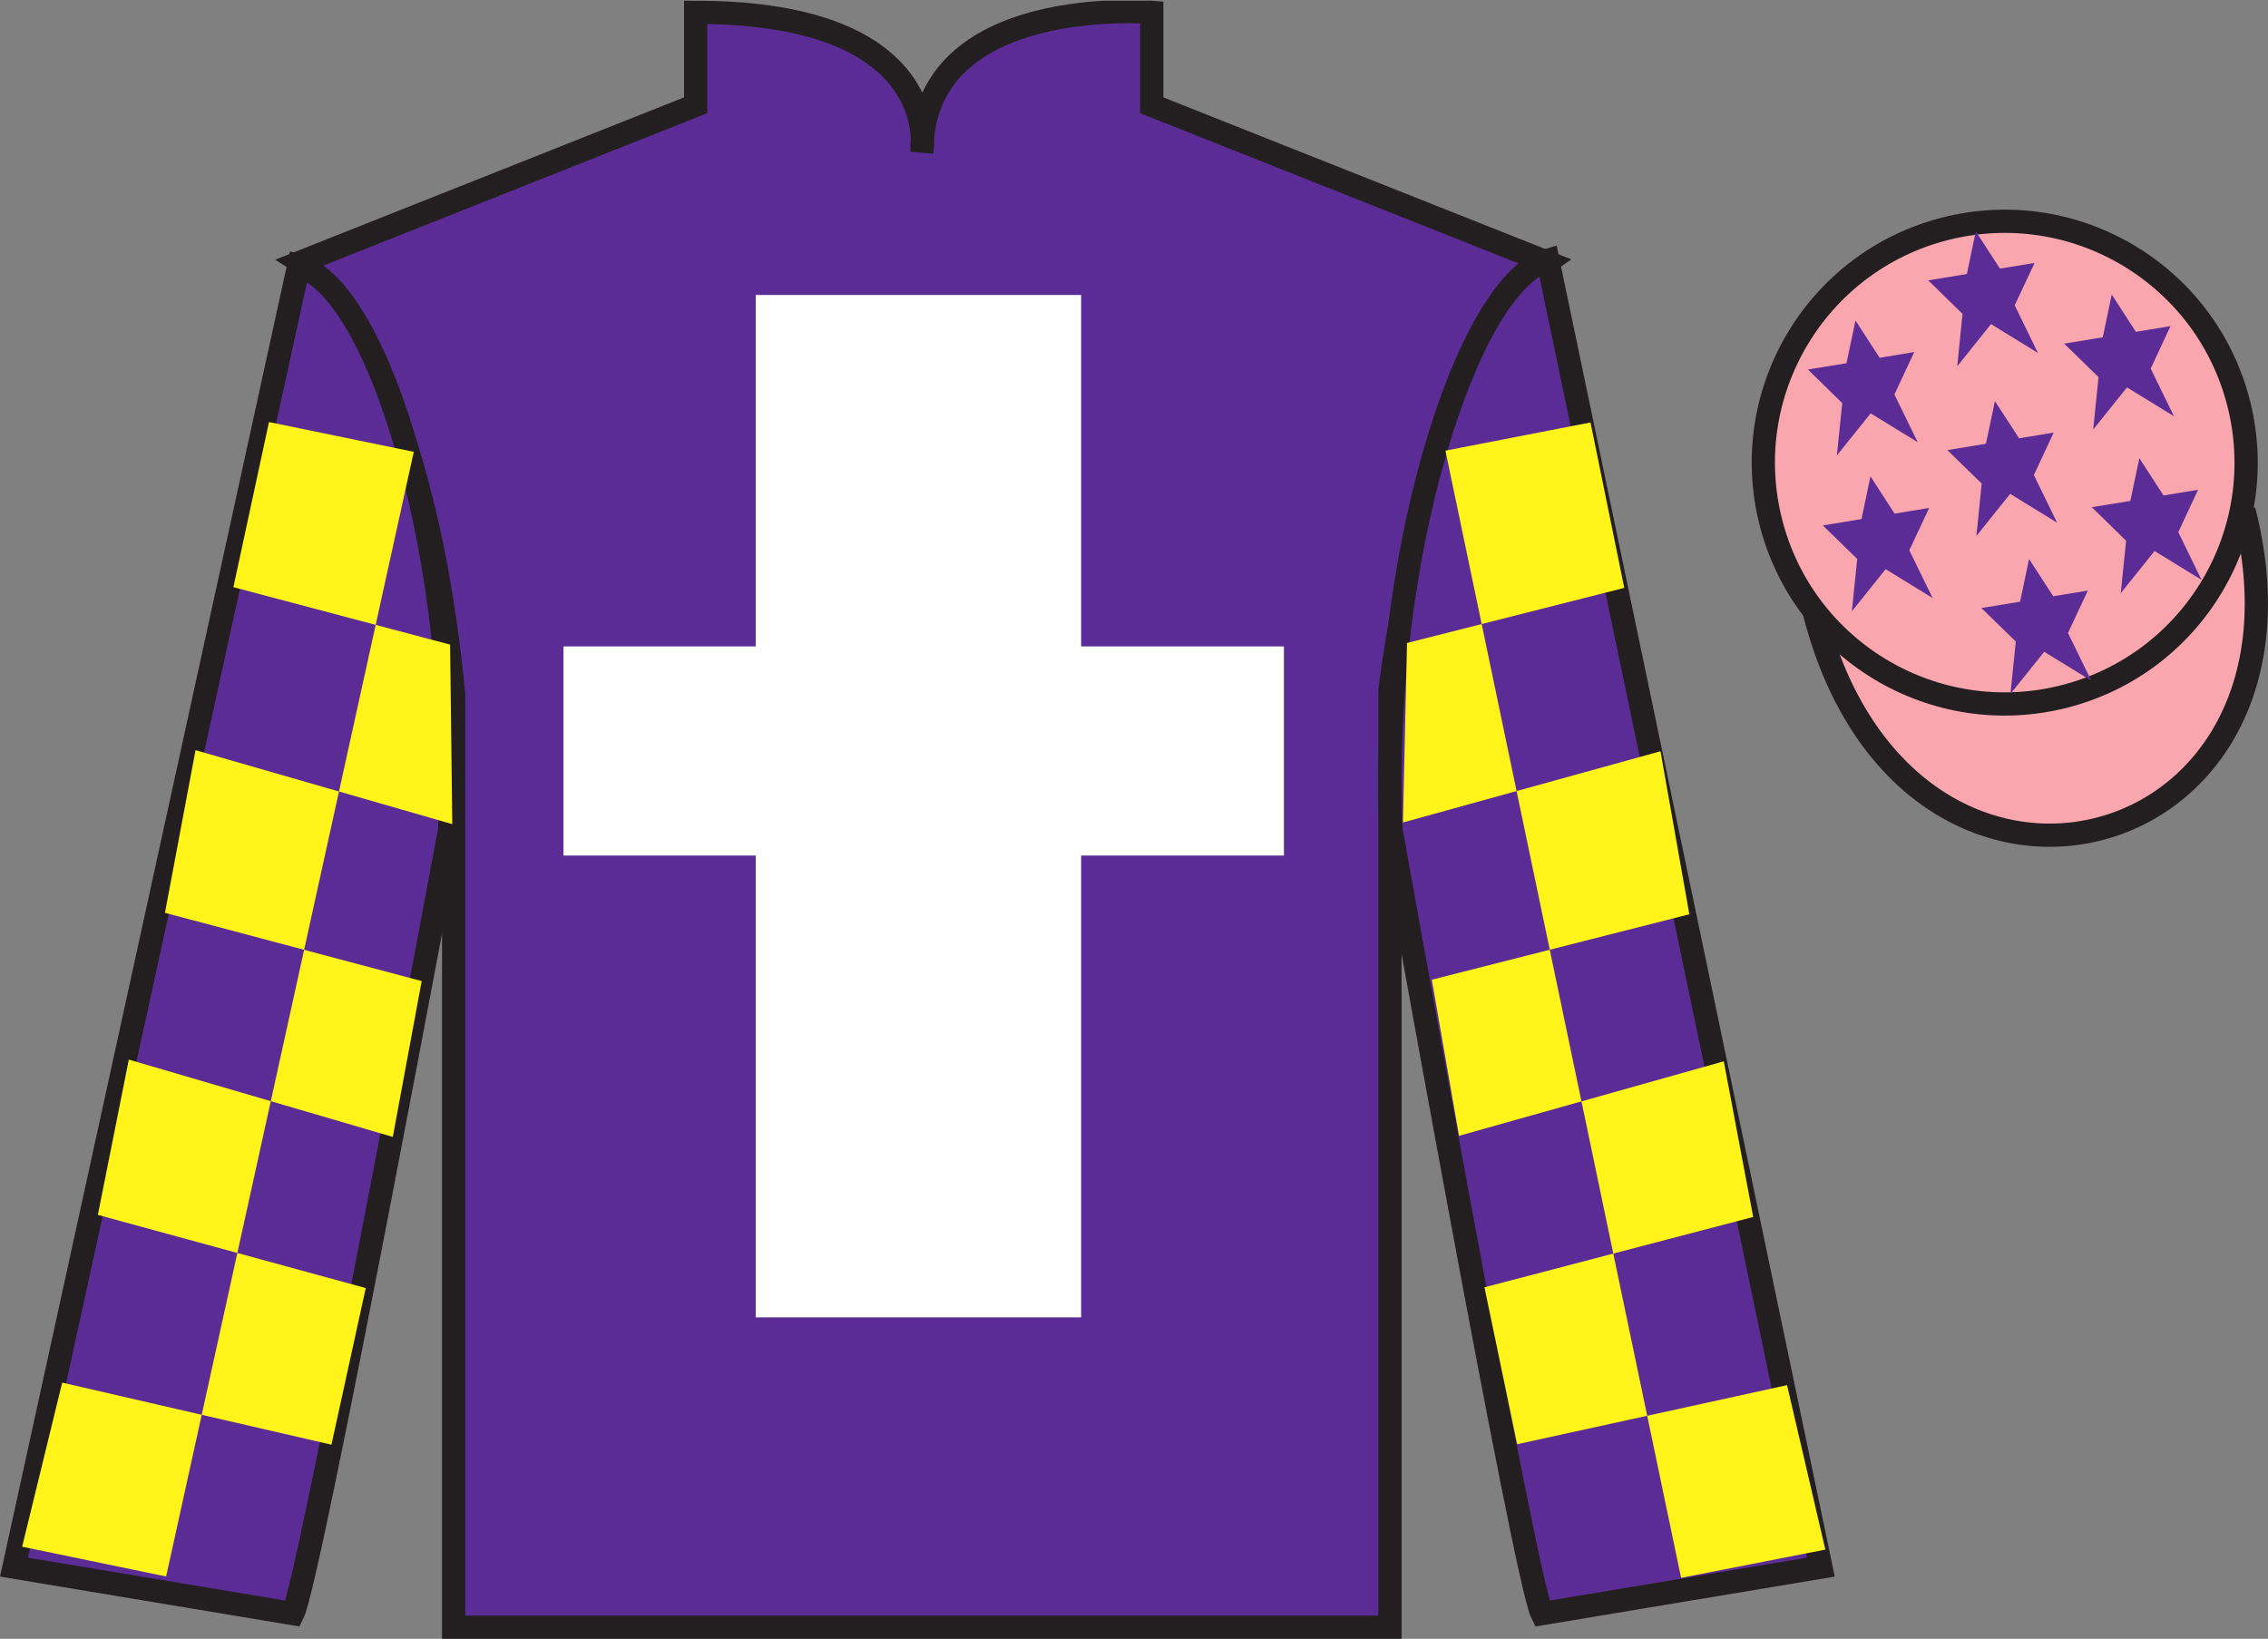
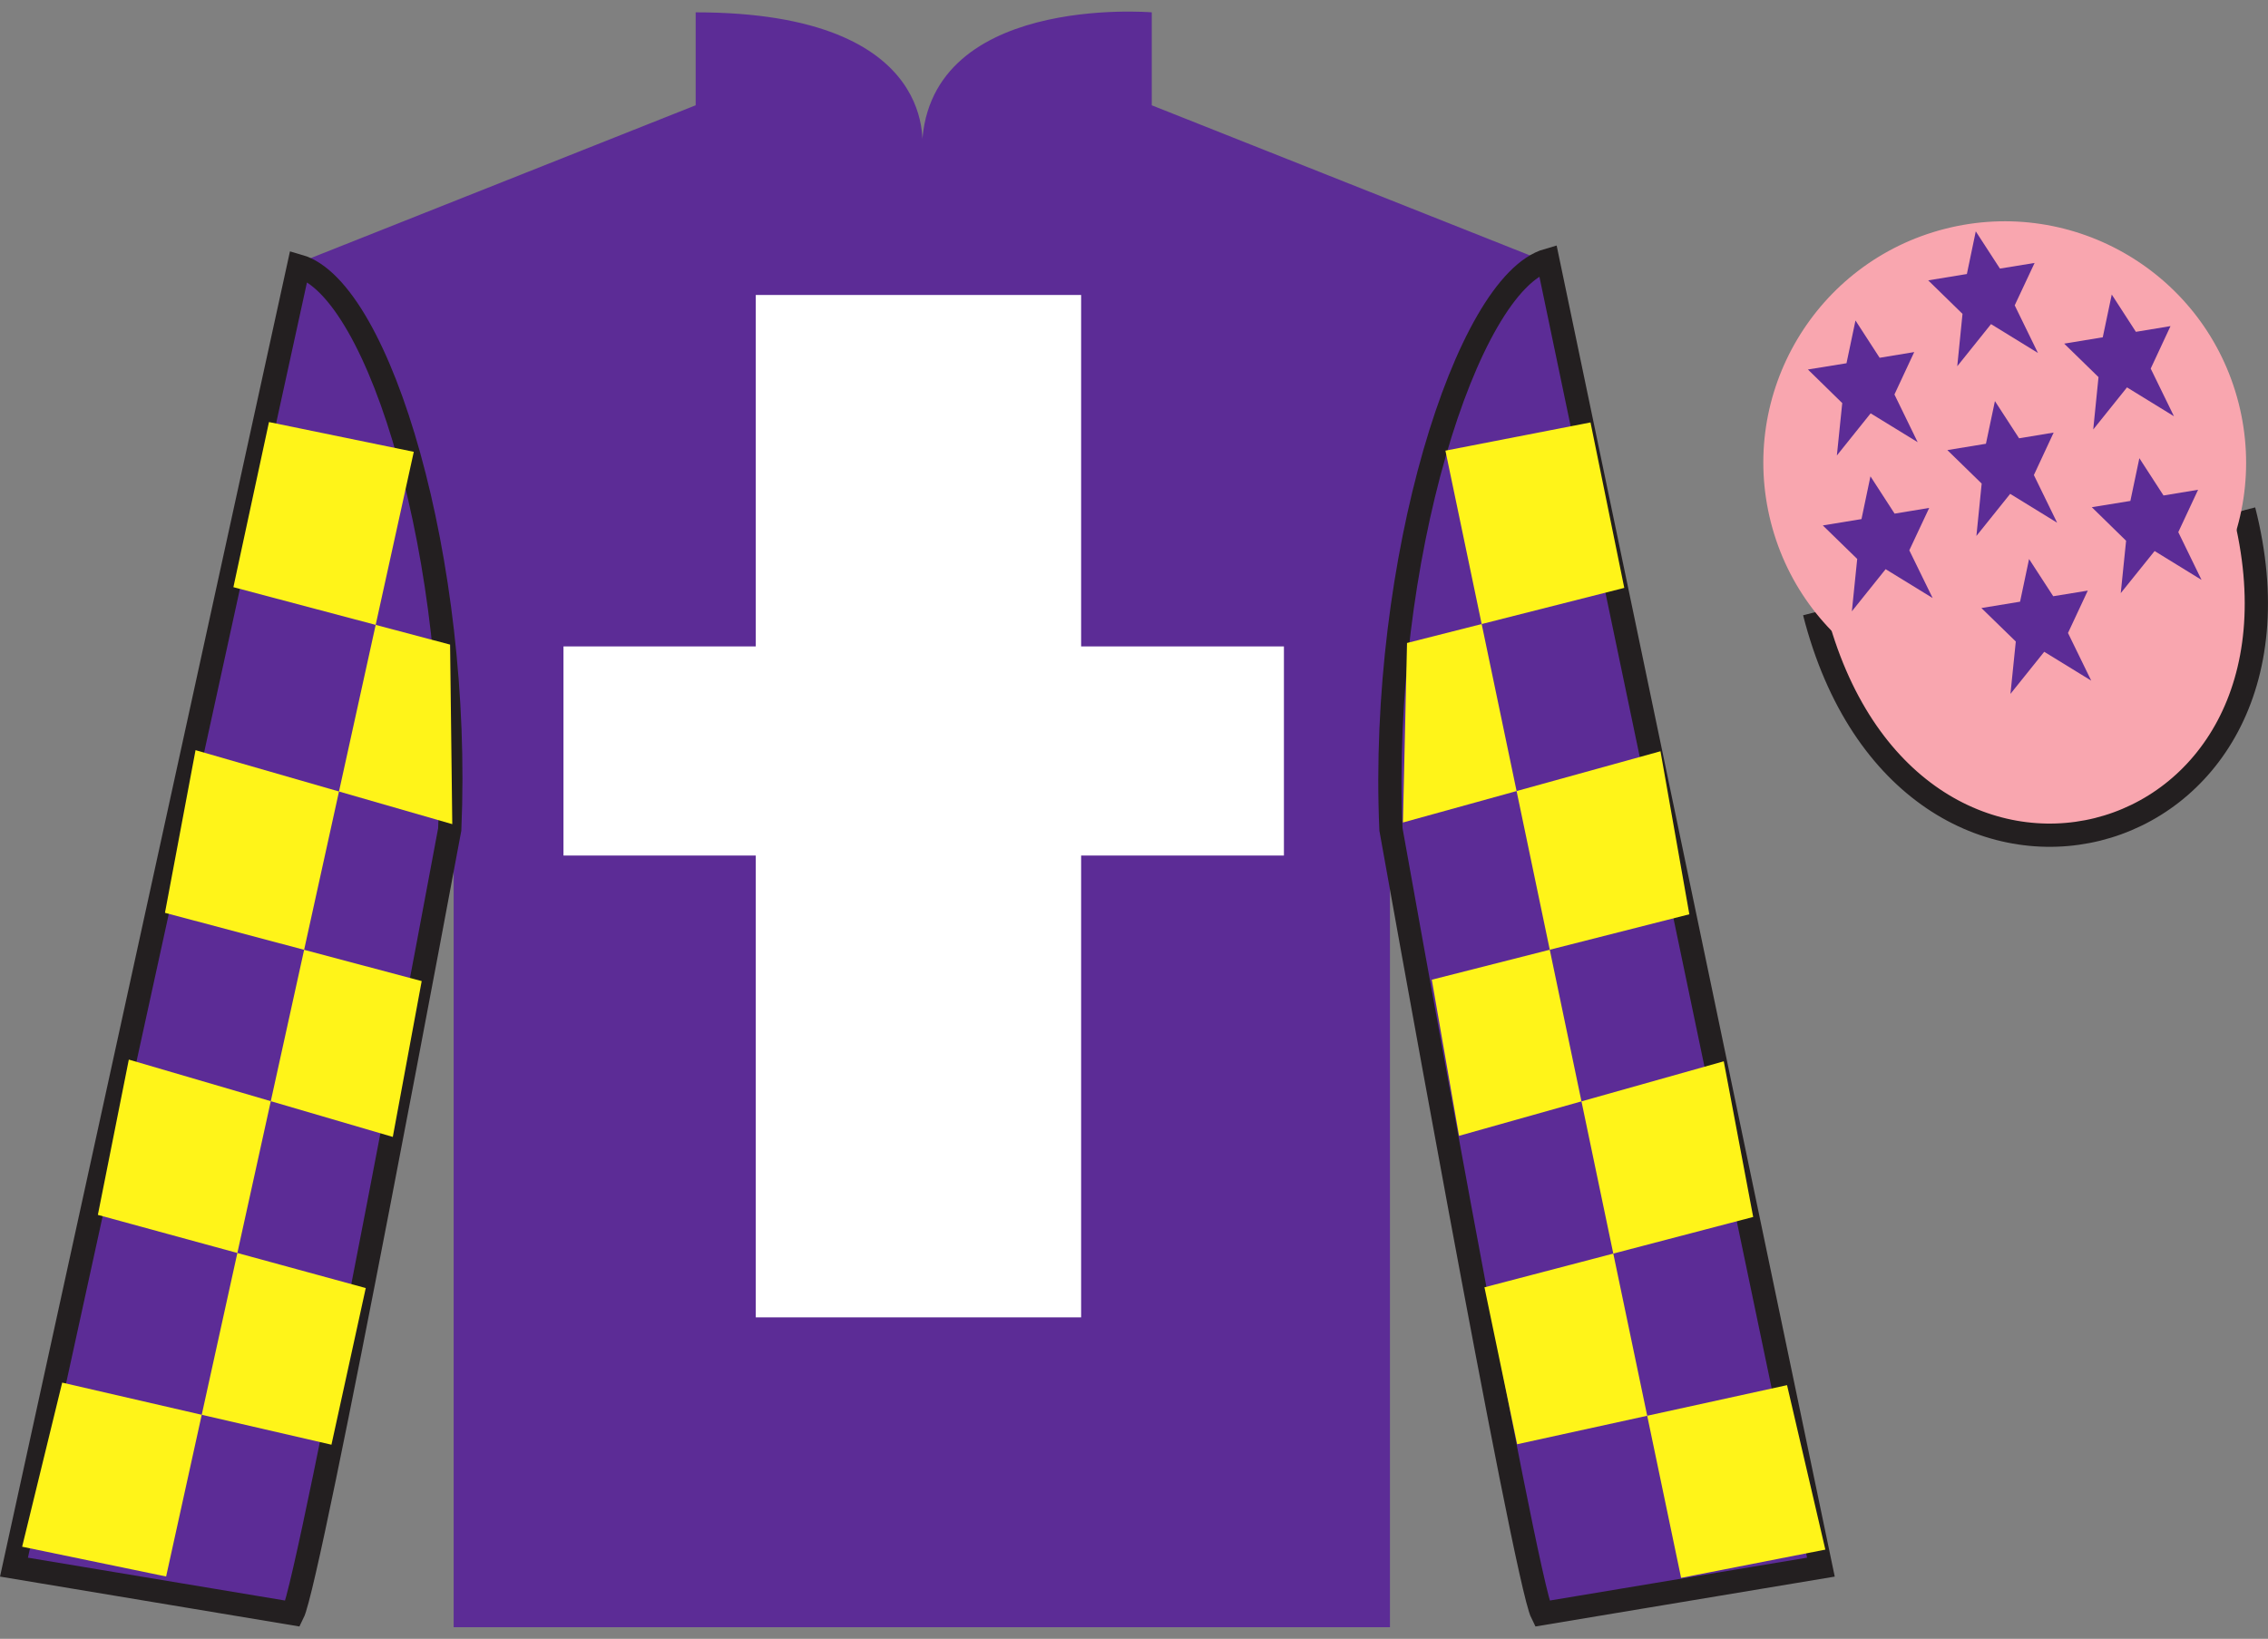
<svg xmlns="http://www.w3.org/2000/svg" width="97.59pt" height="70.53pt" viewBox="0 0 97.59 70.53" version="1.1">
  <rect x="0" y="0" width="97.59" height="70.53" fill="#808080" stroke="none" />
  <defs>
    <clipPath id="clip1">
      <path d="M 0 70.531 L 97.59 70.531 L 97.59 0.031 L 0 0.031 L 0 70.531 Z M 0 70.531 " />
    </clipPath>
  </defs>
  <g id="surface0">
    <g clip-path="url(#clip1)" clip-rule="nonzero">
      <path style=" stroke:none;fill-rule:nonzero;fill:rgb(36.085%,17.488%,58.595%);fill-opacity:1;" d="M 12.934 11.281 C 12.934 11.281 18.02 14.531 19.52 29.863 C 19.52 29.863 19.52 44.863 19.52 70.031 L 59.809 70.031 L 59.809 29.695 C 59.809 29.695 61.602 14.695 66.559 11.281 L 49.559 4.531 L 49.559 0.531 C 49.559 0.531 39.668 -0.305 39.668 6.531 C 39.668 6.531 40.684 0.531 29.934 0.531 L 29.934 4.531 L 12.934 11.281 " />
-       <path style="fill:none;stroke-width:10;stroke-linecap:butt;stroke-linejoin:miter;stroke:rgb(13.73%,12.16%,12.549%);stroke-opacity:1;stroke-miterlimit:4;" d="M 129.336 592.487 C 129.336 592.487 180.195 559.987 195.195 406.667 C 195.195 406.667 195.195 256.667 195.195 4.987 L 598.086 4.987 L 598.086 408.347 C 598.086 408.347 616.016 558.347 665.586 592.487 L 495.586 659.987 L 495.586 699.987 C 495.586 699.987 396.68 708.347 396.68 639.987 C 396.68 639.987 406.836 699.987 299.336 699.987 L 299.336 659.987 L 129.336 592.487 Z M 129.336 592.487 " transform="matrix(0.1,0,0,-0.1,0,70.53)" />
      <path style=" stroke:none;fill-rule:nonzero;fill:rgb(100%,100%,100%);fill-opacity:1;" d="M 32.52 56.695 L 46.52 56.695 L 46.52 12.695 L 32.52 12.695 L 32.52 56.695 Z M 32.52 56.695 " />
      <path style=" stroke:none;fill-rule:nonzero;fill:rgb(100%,100%,100%);fill-opacity:1;" d="M 24.246 36.82 L 55.246 36.82 L 55.246 27.82 L 24.246 27.82 L 24.246 36.82 Z M 24.246 36.82 " />
      <path style=" stroke:none;fill-rule:nonzero;fill:rgb(36.085%,17.488%,58.595%);fill-opacity:1;" d="M 12.602 69.445 C 13.352 67.945 19.352 35.695 19.352 35.695 C 19.852 24.195 16.352 12.445 12.852 11.445 L 0.602 67.445 L 12.602 69.445 " />
      <path style="fill:none;stroke-width:10;stroke-linecap:butt;stroke-linejoin:miter;stroke:rgb(13.73%,12.16%,12.549%);stroke-opacity:1;stroke-miterlimit:4;" d="M 126.016 10.847 C 133.516 25.847 193.516 348.347 193.516 348.347 C 198.516 463.347 163.516 580.847 128.516 590.847 L 6.016 30.847 L 126.016 10.847 Z M 126.016 10.847 " transform="matrix(0.1,0,0,-0.1,0,70.53)" />
      <path style=" stroke:none;fill-rule:nonzero;fill:rgb(36.085%,17.488%,58.595%);fill-opacity:1;" d="M 78.352 67.445 L 66.602 11.195 C 63.102 12.195 59.352 24.195 59.852 35.695 C 59.852 35.695 65.602 67.945 66.352 69.445 L 78.352 67.445 " />
      <path style="fill:none;stroke-width:10;stroke-linecap:butt;stroke-linejoin:miter;stroke:rgb(13.73%,12.16%,12.549%);stroke-opacity:1;stroke-miterlimit:4;" d="M 783.516 30.847 L 666.016 593.347 C 631.016 583.347 593.516 463.347 598.516 348.347 C 598.516 348.347 656.016 25.847 663.516 10.847 L 783.516 30.847 Z M 783.516 30.847 " transform="matrix(0.1,0,0,-0.1,0,70.53)" />
      <path style="fill-rule:nonzero;fill:rgb(97.421%,65.107%,68.362%);fill-opacity:1;stroke-width:10;stroke-linecap:butt;stroke-linejoin:miter;stroke:rgb(13.73%,12.16%,12.549%);stroke-opacity:1;stroke-miterlimit:4;" d="M 780.703 441.745 C 820.391 286.12 1004.336 333.698 965.547 485.691 " transform="matrix(0.1,0,0,-0.1,0,70.53)" />
      <path style=" stroke:none;fill-rule:nonzero;fill:rgb(100%,95.41%,10.001%);fill-opacity:1;" d="M 11.574 18.164 L 17.805 19.445 L 7.148 67.848 L 0.953 66.566 L 2.676 59.504 L 14.262 62.176 L 15.738 55.434 L 4.211 52.285 L 5.543 45.602 L 16.902 48.93 L 18.145 42.223 L 7.098 39.285 L 8.414 32.285 L 19.461 35.469 L 19.367 27.742 L 10.043 25.27 L 11.574 18.164 " />
      <path style=" stroke:none;fill-rule:nonzero;fill:rgb(100%,95.41%,10.001%);fill-opacity:1;" d="M 68.438 18.18 L 62.195 19.395 L 72.336 67.906 L 78.543 66.691 L 76.895 59.613 L 65.281 62.156 L 63.875 55.402 L 75.438 52.375 L 74.172 45.676 L 62.781 48.883 L 61.609 42.164 L 72.691 39.348 L 71.449 32.332 L 60.367 35.398 L 60.543 27.672 L 69.891 25.301 L 68.438 18.18 " />
      <path style=" stroke:none;fill-rule:nonzero;fill:rgb(97.421%,65.107%,68.362%);fill-opacity:1;" d="M 88.828 29.973 C 94.387 28.555 97.742 22.902 96.324 17.344 C 94.906 11.785 89.25 8.43 83.691 9.848 C 78.137 11.266 74.781 16.922 76.199 22.48 C 77.617 28.035 83.27 31.391 88.828 29.973 " />
-       <path style="fill:none;stroke-width:10;stroke-linecap:butt;stroke-linejoin:miter;stroke:rgb(13.73%,12.16%,12.549%);stroke-opacity:1;stroke-miterlimit:4;" d="M 888.281 405.573 C 943.867 419.753 977.422 476.277 963.242 531.862 C 949.062 587.448 892.5 621.003 836.914 606.823 C 781.367 592.644 747.812 536.081 761.992 480.495 C 776.172 424.948 832.695 391.394 888.281 405.573 Z M 888.281 405.573 " transform="matrix(0.1,0,0,-0.1,0,70.53)" />
      <path style=" stroke:none;fill-rule:nonzero;fill:rgb(36.085%,17.488%,58.595%);fill-opacity:1;" d="M 87.309 24.059 L 86.922 25.895 L 85.258 26.168 L 86.738 27.609 L 86.508 29.863 L 87.961 28.051 L 89.984 29.293 L 88.984 27.242 L 89.836 25.418 L 88.348 25.66 L 87.309 24.059 " />
      <path style=" stroke:none;fill-rule:nonzero;fill:rgb(36.085%,17.488%,58.595%);fill-opacity:1;" d="M 90.867 12.676 L 90.48 14.516 L 88.82 14.789 L 90.297 16.23 L 90.07 18.484 L 91.523 16.672 L 93.543 17.914 L 92.543 15.863 L 93.395 14.035 L 91.906 14.281 L 90.867 12.676 " />
      <path style=" stroke:none;fill-rule:nonzero;fill:rgb(36.085%,17.488%,58.595%);fill-opacity:1;" d="M 92.055 19.719 L 91.668 21.559 L 90.008 21.828 L 91.484 23.273 L 91.254 25.527 L 92.711 23.715 L 94.73 24.957 L 93.73 22.902 L 94.582 21.078 L 93.094 21.324 L 92.055 19.719 " />
      <path style=" stroke:none;fill-rule:nonzero;fill:rgb(36.085%,17.488%,58.595%);fill-opacity:1;" d="M 79.84 13.793 L 79.453 15.633 L 77.793 15.902 L 79.27 17.348 L 79.039 19.602 L 80.492 17.789 L 82.516 19.031 L 81.516 16.977 L 82.367 15.152 L 80.879 15.398 L 79.84 13.793 " />
      <path style=" stroke:none;fill-rule:nonzero;fill:rgb(36.085%,17.488%,58.595%);fill-opacity:1;" d="M 85.84 17.262 L 85.453 19.098 L 83.793 19.371 L 85.27 20.812 L 85.043 23.066 L 86.496 21.254 L 88.516 22.496 L 87.516 20.445 L 88.367 18.617 L 86.879 18.863 L 85.84 17.262 " />
      <path style=" stroke:none;fill-rule:nonzero;fill:rgb(36.085%,17.488%,58.595%);fill-opacity:1;" d="M 80.484 20.5 L 80.098 22.34 L 78.434 22.613 L 79.914 24.055 L 79.684 26.309 L 81.137 24.496 L 83.16 25.738 L 82.156 23.684 L 83.012 21.859 L 81.523 22.105 L 80.484 20.5 " />
      <path style=" stroke:none;fill-rule:nonzero;fill:rgb(36.085%,17.488%,58.595%);fill-opacity:1;" d="M 85.016 9.957 L 84.633 11.793 L 82.969 12.066 L 84.445 13.508 L 84.219 15.762 L 85.672 13.949 L 87.691 15.191 L 86.691 13.141 L 87.547 11.316 L 86.055 11.559 L 85.016 9.957 " />
    </g>
  </g>
</svg>